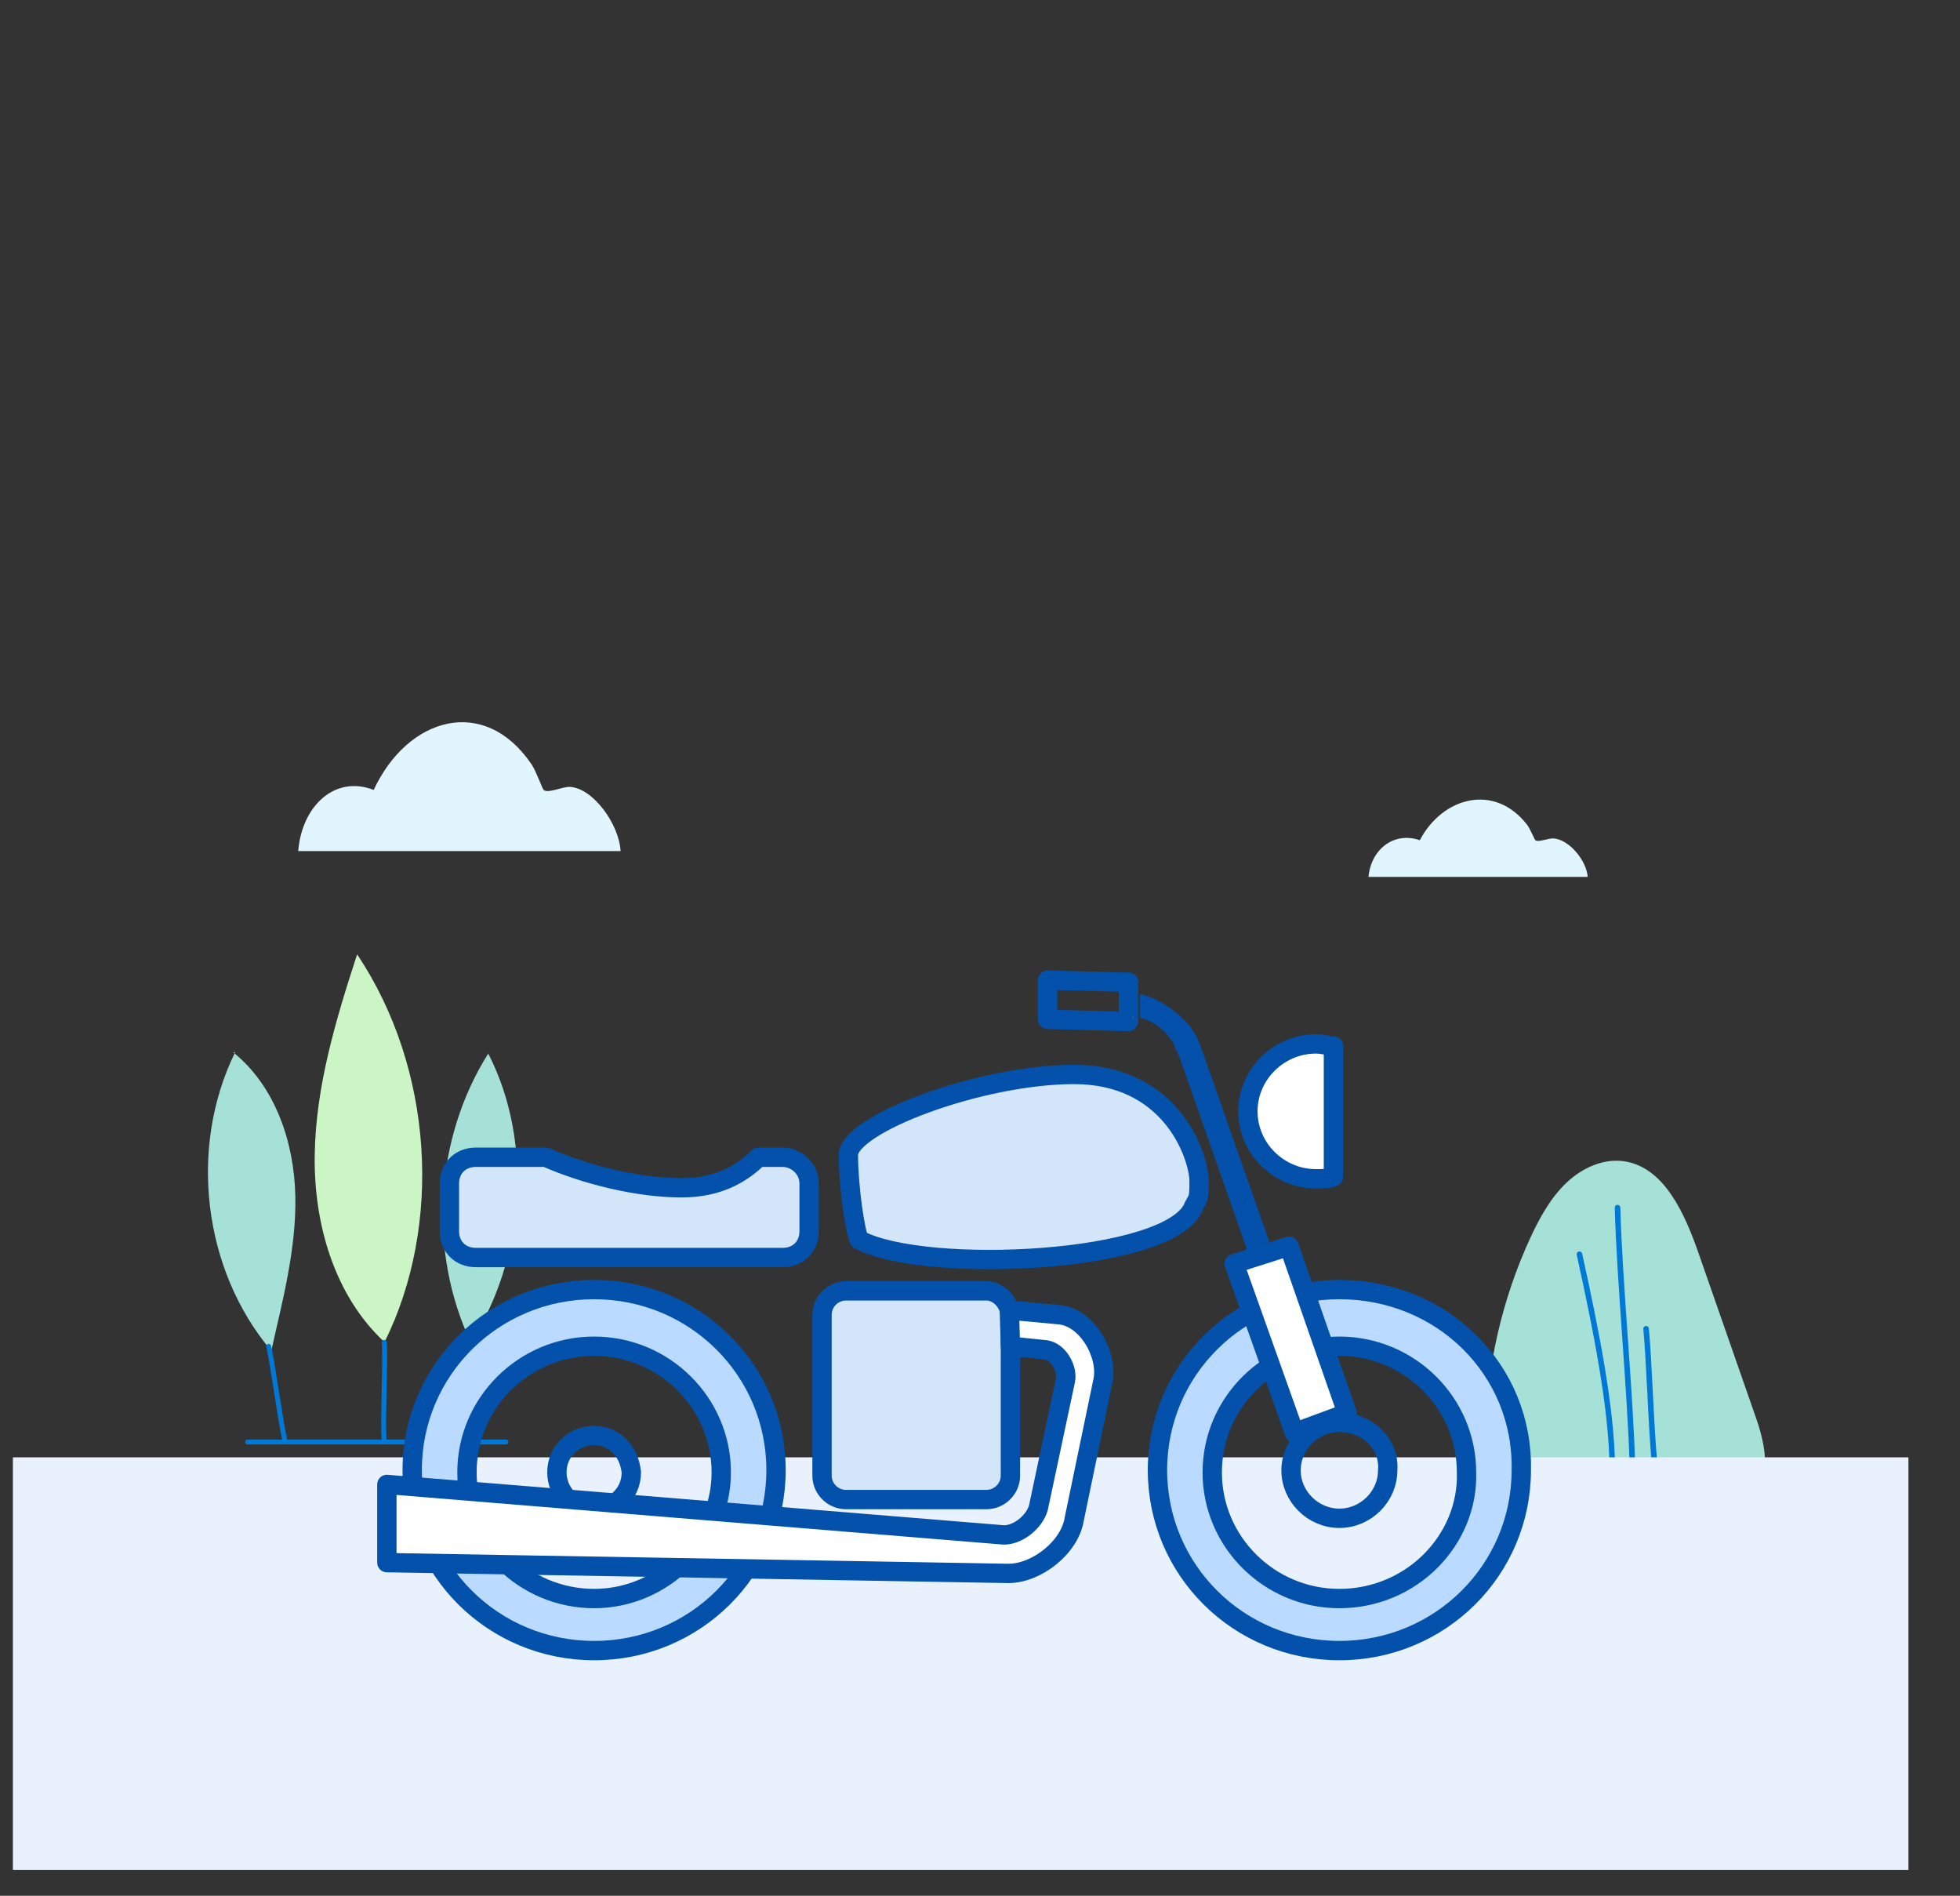
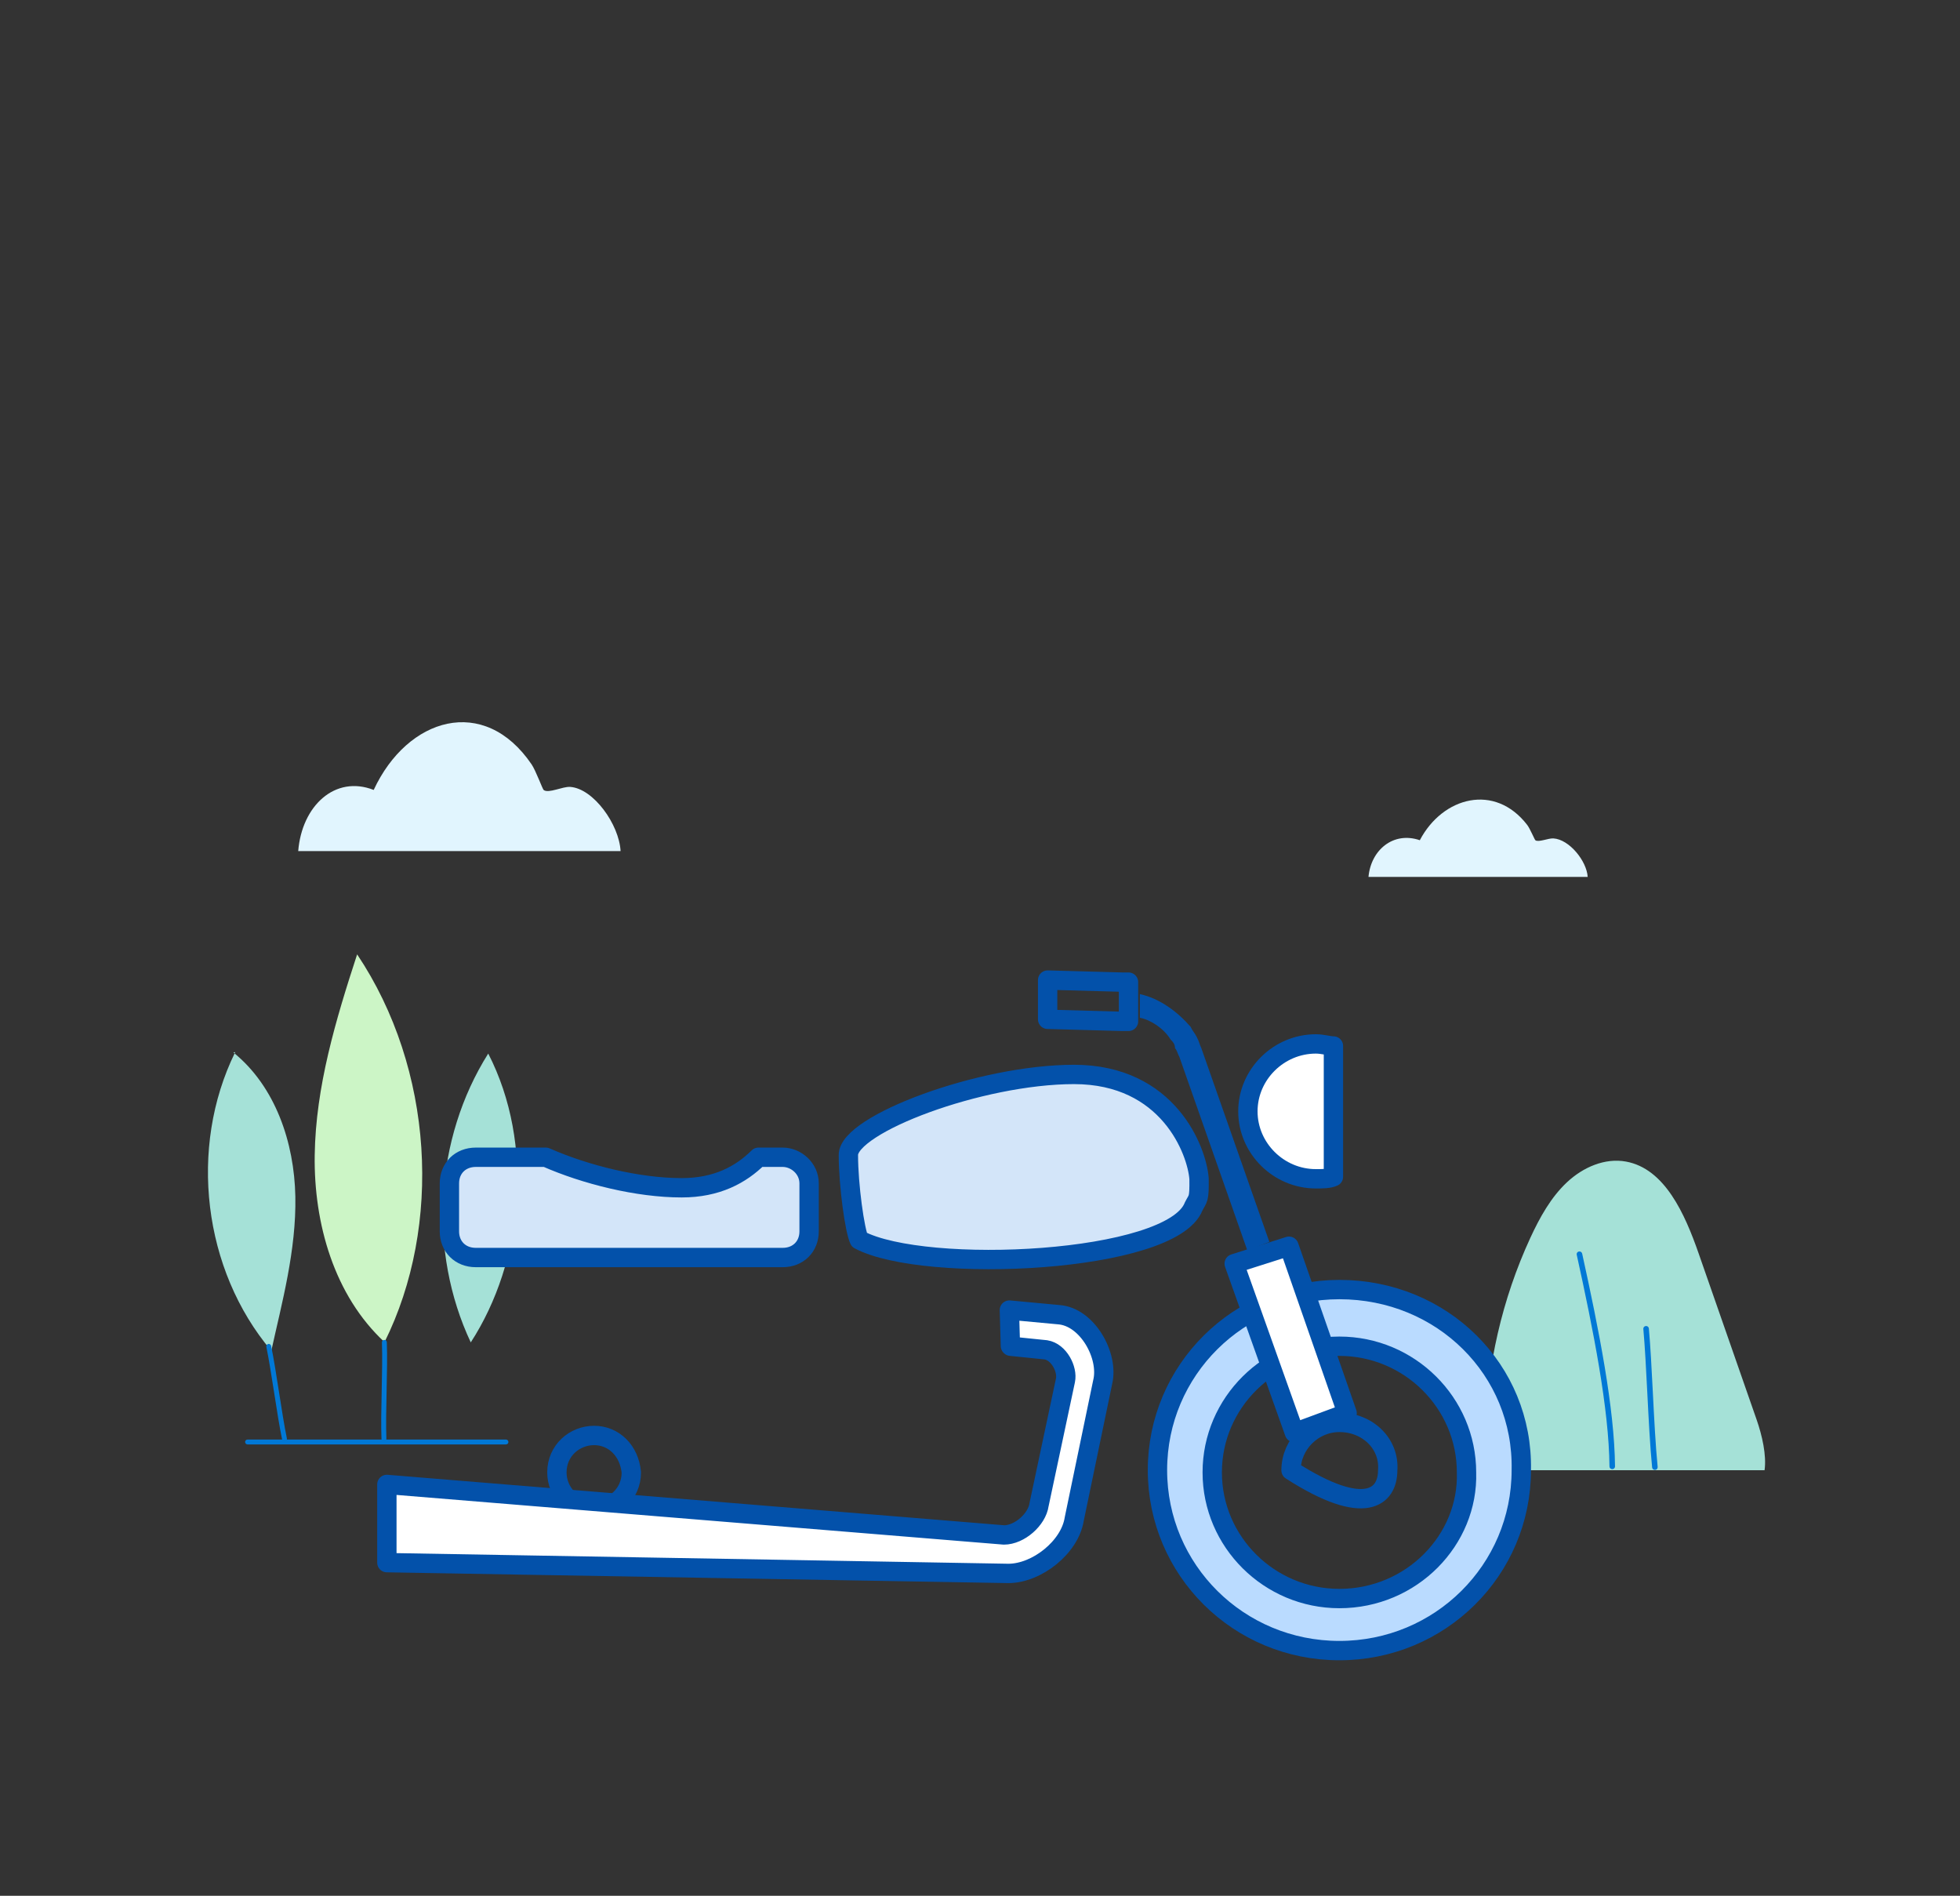
<svg xmlns="http://www.w3.org/2000/svg" width="152" height="147" viewBox="0 0 152 147" fill="none">
  <rect x="0" y="0" width="152" height="147" fill="#333333" stroke="none" />
  <path d="M23.127 66C23.402 62.495 25.976 60.077 28.981 61.251C31.59 55.633 37.539 53.842 41.228 59.272C41.548 59.742 42.078 61.198 42.163 61.257C42.548 61.544 43.623 60.975 44.223 61.016C46.022 61.145 48.012 63.916 48.127 65.994H23.132L23.127 66Z" fill="#E1F5FE" />
  <path d="M106.127 68C106.314 65.897 108.065 64.446 110.108 65.15C111.882 61.78 115.927 60.705 118.436 63.964C118.653 64.245 119.014 65.119 119.072 65.154C119.333 65.327 120.064 64.985 120.472 65.01C121.696 65.087 123.049 66.75 123.127 67.996H106.13L106.127 68Z" fill="#E1F5FE" />
  <g clip-path="url(#clip0_16833_1297)">
    <path d="M29.821 104.067C25.923 100.452 24.33 94.884 24.406 89.575C24.482 84.266 26.031 79.101 27.696 74C33.646 82.889 34.312 95.031 29.821 104.067Z" fill="#CCF5C6" />
    <path d="M21.041 104.74C15.737 98.465 14.611 88.986 18.226 81.613C18.226 81.585 18.226 81.555 18.106 81.613C21.36 84.246 22.824 88.596 22.904 92.774C22.985 96.952 21.854 101.048 21.04 104.742L21.041 104.74Z" fill="#A5E1D7" />
    <path d="M36.508 104.088C33.188 97.027 33.696 88.306 37.863 81.692C41.477 88.722 40.574 97.826 36.508 104.088Z" fill="#A5E1D7" />
    <path d="M22.062 111.761C21.974 111.761 21.894 111.7 21.876 111.61C21.673 110.635 21.465 109.301 21.264 108.011C21.062 106.727 20.855 105.399 20.655 104.433C20.634 104.331 20.7 104.23 20.802 104.209C20.904 104.188 21.006 104.253 21.027 104.355C21.229 105.33 21.438 106.663 21.639 107.952C21.84 109.237 22.047 110.566 22.248 111.532C22.269 111.634 22.204 111.735 22.101 111.756C22.088 111.759 22.076 111.76 22.063 111.76L22.062 111.761Z" fill="#0078D6" />
    <path d="M29.775 111.761C29.674 111.761 29.59 111.681 29.585 111.579C29.543 110.539 29.573 109.158 29.601 107.823C29.629 106.493 29.659 105.118 29.618 104.091C29.614 103.986 29.696 103.897 29.801 103.894C29.908 103.89 29.994 103.971 29.998 104.076C30.04 105.116 30.011 106.496 29.982 107.832C29.954 109.162 29.924 110.537 29.965 111.564C29.969 111.669 29.887 111.758 29.782 111.761C29.78 111.761 29.777 111.761 29.775 111.761Z" fill="#0078D6" />
-     <path d="M36.217 111.761C36.217 111.761 36.206 111.761 36.201 111.761C36.096 111.753 36.018 111.662 36.027 111.557C36.107 110.592 36.099 109.138 36.09 107.732C36.081 106.318 36.073 104.855 36.154 103.874C36.163 103.77 36.254 103.692 36.359 103.701C36.464 103.709 36.541 103.8 36.533 103.905C36.453 104.87 36.461 106.323 36.47 107.729C36.479 109.144 36.487 110.606 36.406 111.588C36.397 111.686 36.315 111.761 36.217 111.761Z" fill="#0078D6" />
    <path d="M39.238 112H19.198C19.093 112 19.008 111.915 19.008 111.81C19.008 111.706 19.093 111.621 19.198 111.621H39.238C39.343 111.621 39.428 111.706 39.428 111.81C39.428 111.915 39.343 112 39.238 112Z" fill="#0078D6" />
  </g>
  <g clip-path="url(#clip1_16833_1297)">
    <path d="M136.844 114C137.006 112.829 136.653 111.297 136.223 110.066C134.725 105.771 133.227 101.475 131.728 97.18C130.662 94.125 129.106 90.614 126.094 90.067C124.46 89.77 122.77 90.503 121.524 91.669C120.276 92.835 119.413 94.395 118.679 95.981C116.498 100.704 115.293 105.938 115.176 111.202C115.157 112.125 115.19 113.099 115.387 114H136.843H136.844Z" fill="#A5E1D7" />
-     <path d="M126.595 113.918C126.479 113.918 126.383 113.828 126.38 113.716C126.305 110.851 126.05 107.208 125.803 103.685C125.556 100.159 125.301 96.51 125.225 93.637C125.223 93.522 125.316 93.427 125.435 93.424C125.437 93.424 125.438 93.424 125.441 93.424C125.557 93.424 125.653 93.514 125.657 93.626C125.731 96.491 125.986 100.134 126.233 103.657C126.48 107.183 126.735 110.832 126.811 113.705C126.814 113.82 126.721 113.915 126.602 113.918C126.599 113.918 126.598 113.918 126.597 113.918H126.595Z" fill="#0078D6" />
    <path d="M128.339 113.975C128.23 113.975 128.135 113.895 128.124 113.787C127.964 112.184 127.855 110.053 127.75 107.992C127.654 106.137 127.565 104.386 127.442 103.043C127.432 102.928 127.519 102.828 127.638 102.818C127.757 102.808 127.861 102.892 127.871 103.007C127.994 104.357 128.084 106.113 128.18 107.972C128.285 110.029 128.394 112.155 128.553 113.748C128.564 113.863 128.478 113.963 128.36 113.975C128.352 113.975 128.346 113.975 128.339 113.975Z" fill="#0078D6" />
    <path d="M125.031 113.918C124.914 113.918 124.817 113.826 124.816 113.712C124.774 109.225 123.571 103.166 122.276 97.287C122.251 97.175 122.326 97.065 122.442 97.041C122.559 97.018 122.673 97.089 122.698 97.201C123.996 103.101 125.204 109.184 125.246 113.709C125.246 113.823 125.152 113.917 125.033 113.918H125.03H125.031Z" fill="#0078D6" />
  </g>
-   <rect width="147" height="32" transform="matrix(1 0 0 -1 1 145)" fill="#E9F2FC" />
  <g clip-path="url(#clip2_16833_1297)">
    <path d="M103.87 99.992C96.054 99.992 89.762 106.235 89.762 113.989C89.762 121.743 96.054 127.986 103.87 127.986C111.686 127.986 117.978 121.743 117.978 113.989C118.138 106.235 111.866 99.992 103.87 99.992ZM103.87 123.95C98.439 123.95 94.01 119.556 94.01 114.168C94.01 108.78 98.439 104.386 103.87 104.386C109.301 104.386 113.73 108.78 113.73 114.168C113.89 119.397 109.481 123.95 103.87 123.95Z" fill="#BADBFF" stroke="#0351AA" stroke-width="1.5" stroke-linecap="round" stroke-linejoin="round" />
-     <path d="M46.074 99.992C38.258 99.992 31.966 106.235 31.966 113.989C31.966 121.743 38.258 127.986 46.074 127.986C53.89 127.986 60.182 121.743 60.182 113.989C60.182 106.235 53.89 99.992 46.074 99.992ZM46.074 123.95C40.643 123.95 36.214 119.556 36.214 114.168C36.214 108.78 40.643 104.386 46.074 104.386C51.505 104.386 55.934 108.78 55.934 114.168C55.934 119.397 51.505 123.95 46.074 123.95Z" fill="#BADBFF" stroke="#0351AA" stroke-width="1.5" stroke-linecap="round" stroke-linejoin="round" />
    <path d="M87.517 76.153H87.016L81.245 75.994V79.036L87.016 79.195H87.517V76.153Z" stroke="#0351AA" stroke-width="1.5" stroke-linecap="round" stroke-linejoin="round" />
    <path d="M88.399 77.068V78.917C89.241 79.076 90.263 79.752 90.784 80.607C90.944 80.766 91.124 80.945 91.124 81.283C91.285 81.442 91.285 81.621 91.465 81.959L96.736 96.97L98.439 96.294L93.168 81.283C93.008 80.945 93.008 80.786 92.828 80.448C92.668 80.11 92.487 79.951 92.327 79.612C91.305 78.439 89.942 77.425 88.419 77.088L88.399 77.068Z" fill="#0351AA" />
    <path fill-rule="evenodd" clip-rule="evenodd" d="M102.046 80.945C99.16 80.945 96.775 83.311 96.775 86.174C96.775 89.037 99.16 91.403 102.046 91.403C102.547 91.403 103.068 91.403 103.409 91.244V81.104C103.068 81.104 102.567 80.945 102.046 80.945Z" fill="white" stroke="#0351AA" stroke-width="1.5" stroke-linecap="round" stroke-linejoin="round" />
    <path fill-rule="evenodd" clip-rule="evenodd" d="M104.471 109.575L99.962 96.632L95.713 97.984L100.383 111.086L104.471 109.575Z" fill="white" stroke="#0351AA" stroke-width="1.5" stroke-linecap="round" stroke-linejoin="round" />
    <path fill-rule="evenodd" clip-rule="evenodd" d="M46.074 111.305C44.551 111.305 43.188 112.478 43.188 114.168C43.188 115.679 44.371 117.031 46.074 117.031C47.597 117.031 48.96 115.858 48.96 114.168C48.8 112.478 47.597 111.305 46.074 111.305Z" stroke="#0351AA" stroke-width="1.5" stroke-linecap="round" stroke-linejoin="round" />
-     <path fill-rule="evenodd" clip-rule="evenodd" d="M103.87 110.291C101.825 110.291 100.122 111.981 100.122 114.009C100.122 116.037 101.825 117.727 103.87 117.727C105.914 117.727 107.617 116.037 107.617 114.009C107.777 111.981 106.094 110.291 103.87 110.291Z" stroke="#0351AA" stroke-width="1.5" stroke-linecap="round" stroke-linejoin="round" />
+     <path fill-rule="evenodd" clip-rule="evenodd" d="M103.87 110.291C101.825 110.291 100.122 111.981 100.122 114.009C105.914 117.727 107.617 116.037 107.617 114.009C107.777 111.981 106.094 110.291 103.87 110.291Z" stroke="#0351AA" stroke-width="1.5" stroke-linecap="round" stroke-linejoin="round" />
    <path fill-rule="evenodd" clip-rule="evenodd" d="M60.683 89.733H58.819C57.457 91.085 55.593 92.099 52.868 92.099C49.461 92.099 45.393 91.085 42.327 89.733H36.896C35.713 89.733 34.852 90.568 34.852 91.761V95.479C34.852 96.652 35.693 97.507 36.896 97.507H60.703C61.886 97.507 62.747 96.671 62.747 95.479V91.761C62.747 90.588 61.725 89.733 60.703 89.733" fill="#D3E5F9" />
    <path d="M60.683 89.733H58.819C57.457 91.085 55.593 92.099 52.868 92.099C49.461 92.099 45.393 91.085 42.327 89.733H36.896C35.713 89.733 34.852 90.568 34.852 91.761V95.479C34.852 96.652 35.693 97.507 36.896 97.507H60.703C61.886 97.507 62.747 96.671 62.747 95.479V91.761C62.747 90.588 61.725 89.733 60.703 89.733" stroke="#0351AA" stroke-width="1.5" stroke-linecap="round" stroke-linejoin="round" />
-     <path fill-rule="evenodd" clip-rule="evenodd" d="M76.495 100.091H65.613C64.591 100.091 63.749 100.926 63.749 101.94V114.426C63.749 115.44 64.591 116.275 65.613 116.275H76.495C77.517 116.275 78.359 115.44 78.359 114.426V102.119C78.359 101.105 77.517 100.091 76.495 100.091Z" fill="#D3E5F9" stroke="#0351AA" stroke-width="1.5" stroke-linecap="round" stroke-linejoin="round" />
    <path d="M83.308 83.311C75.994 83.311 65.793 87.188 65.793 89.554C65.793 91.92 66.294 95.459 66.635 96.135C71.745 98.839 90.864 97.944 92.567 93.55C92.908 92.874 93.008 93.073 92.988 91.403C92.828 89.216 90.603 83.311 83.288 83.311H83.308Z" fill="#D3E5F9" stroke="#0351AA" stroke-width="1.5" stroke-linecap="round" stroke-linejoin="round" />
    <path d="M78.379 104.386L81.104 104.664C82.126 104.823 82.808 106.175 82.627 107.03L80.583 116.653C80.423 117.826 79.06 119.019 77.858 119.019L30.002 115.102V121.166L78.198 122.002C80.403 122.002 82.968 119.974 83.309 117.786L85.513 107.169C86.014 105.141 84.331 102.099 82.106 101.94L78.278 101.583L78.359 104.366L78.379 104.386Z" fill="white" stroke="#0351AA" stroke-width="1.5" stroke-linecap="round" stroke-linejoin="round" />
  </g>
  <defs>
    <clipPath id="clip0_16833_1297">
      <rect width="24" height="38" fill="white" transform="translate(16.127 74)" />
    </clipPath>
    <clipPath id="clip1_16833_1297">
      <rect width="56" height="24" fill="white" transform="translate(95.127 90)" />
    </clipPath>
    <clipPath id="clip2_16833_1297">
      <rect width="90" height="54" fill="white" transform="translate(29 75)" />
    </clipPath>
  </defs>
</svg>